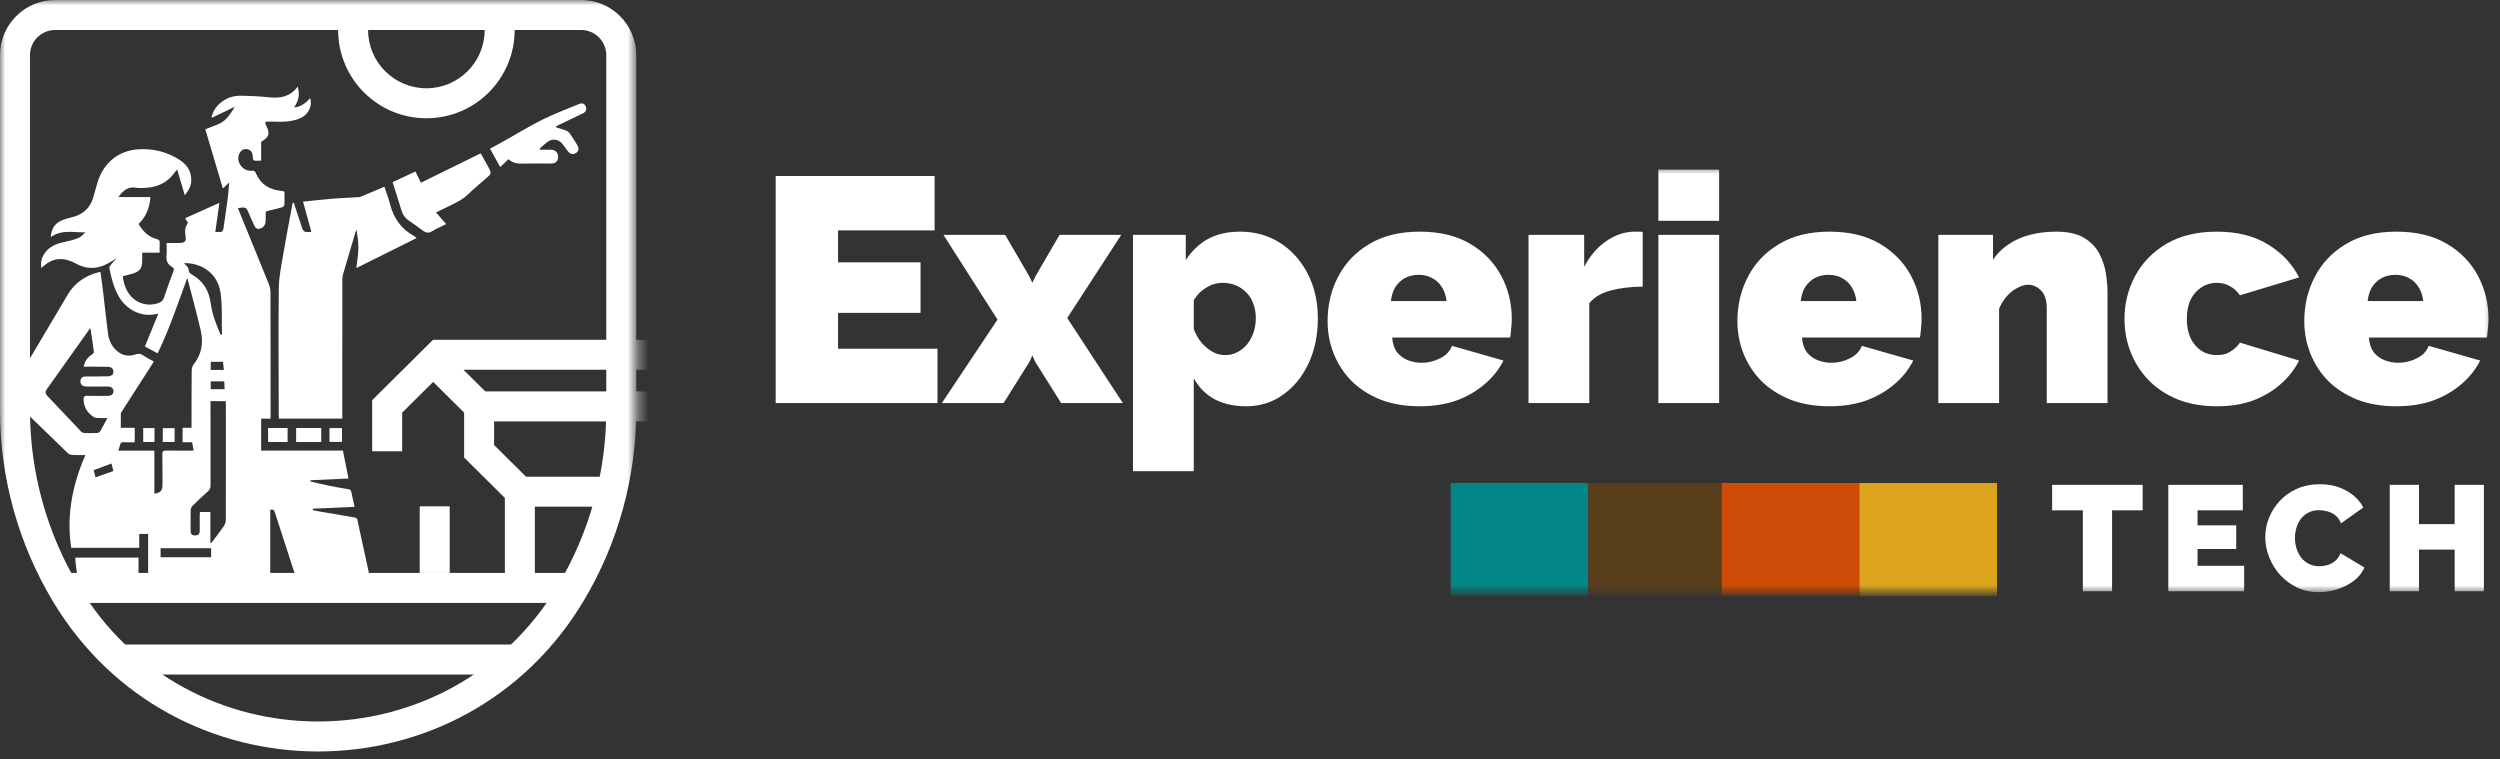
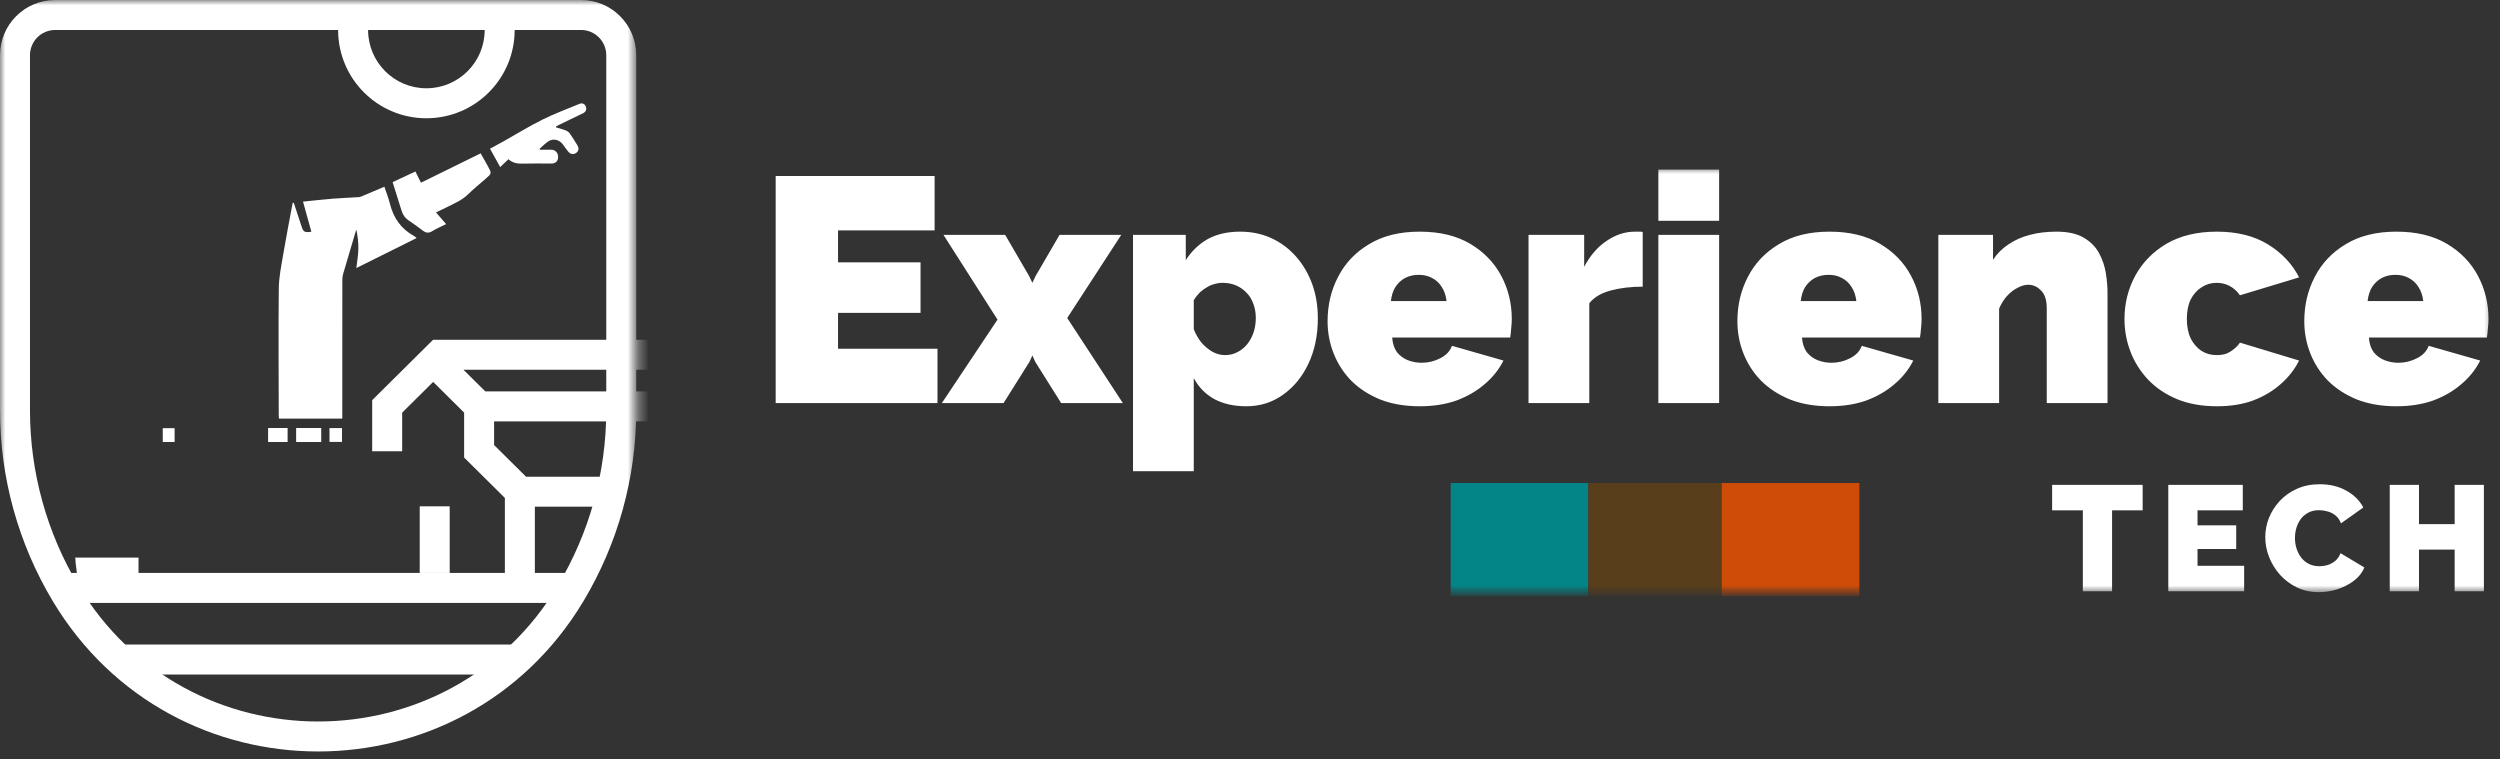
<svg xmlns="http://www.w3.org/2000/svg" width="237" height="72" viewBox="0 0 237 72" fill="none">
  <rect x="0" y="0" width="237" height="72" fill="#333333" stroke="none" />
  <mask id="mask0_462_790" style="mask-type:luminance" maskUnits="userSpaceOnUse" x="0" y="0" width="61" height="72">
    <path d="M60.316 0H0V72H60.316V0Z" fill="white" />
  </mask>
  <g mask="url(#mask0_462_790)">
    <path d="M7.137 52.862H13.132V56.18C12.979 56.189 12.863 56.201 12.748 56.201C11.105 56.201 9.463 56.196 7.821 56.202C7.596 56.203 7.497 56.15 7.472 55.892C7.388 55.052 7.271 54.215 7.171 53.376C7.153 53.222 7.15 53.064 7.137 52.862Z" fill="white" />
-     <path d="M19.98 35.07H21.223C21.193 34.794 21.165 34.543 21.139 34.296H19.98V35.07ZM19.977 36.893H21.294C21.282 36.638 21.272 36.406 21.261 36.153H19.977V36.893ZM10.569 43.944C10.003 44.154 9.447 44.36 8.873 44.573C8.941 44.821 8.996 45.022 9.059 45.251C9.646 45.044 10.203 44.847 10.751 44.654C10.684 44.392 10.632 44.187 10.569 43.944ZM20.015 51.972H15.224V52.828H20.015V51.972ZM17.45 24.946C17.605 25.146 17.86 25.325 17.87 25.519C17.885 25.801 17.993 25.912 18.195 26.027C19.231 26.617 19.817 27.527 19.974 28.741C20.106 29.77 20.482 30.719 20.881 31.659C20.895 31.692 20.929 31.716 20.953 31.744C20.982 31.737 21.011 31.73 21.04 31.723C21.005 30.398 21.097 29.055 20.907 27.755C20.62 25.792 18.958 24.897 17.45 24.946ZM19.945 51.466C19.97 51.475 19.996 51.483 20.022 51.492C20.42 50.961 20.832 50.438 21.209 49.891C21.326 49.723 21.407 49.485 21.408 49.278C21.419 45.644 21.414 42.01 21.412 38.375C21.412 38.257 21.401 38.139 21.396 38.026H19.956C19.956 38.178 19.956 38.31 19.956 38.442C19.955 40.97 19.951 43.498 19.959 46.027C19.96 46.279 19.877 46.437 19.694 46.597C19.198 47.035 18.716 47.491 18.245 47.959C18.148 48.054 18.082 48.229 18.078 48.37C18.061 49.013 18.067 49.657 18.072 50.3C18.074 50.639 18.196 50.763 18.498 50.757C18.831 50.751 18.934 50.642 18.935 50.283C18.937 49.809 18.933 49.334 18.935 48.861C18.935 48.752 18.947 48.645 18.954 48.538H19.945V51.466ZM10.181 39.629C9.814 39.629 9.522 39.639 9.232 39.624C9.107 39.617 8.965 39.587 8.862 39.518C8.289 39.134 7.939 38.611 7.928 37.874C7.925 37.619 7.984 37.515 8.254 37.523C8.907 37.543 9.561 37.533 10.214 37.528C10.565 37.525 10.764 37.355 10.759 37.085C10.753 36.802 10.566 36.647 10.217 36.646C9.553 36.644 8.889 36.645 8.225 36.644C7.837 36.643 7.617 36.459 7.626 36.145C7.636 35.823 7.807 35.687 8.206 35.686C8.903 35.684 9.6 35.696 10.296 35.672C10.446 35.666 10.659 35.568 10.72 35.446C10.784 35.319 10.749 35.077 10.665 34.95C10.592 34.84 10.392 34.775 10.246 34.772C9.486 34.755 8.726 34.764 7.934 34.764C8.034 34.218 8.316 33.862 8.735 33.597C8.811 33.547 8.912 33.434 8.903 33.363C8.808 32.633 8.693 31.906 8.583 31.178C8.555 31.163 8.526 31.149 8.498 31.134C8.474 31.184 8.457 31.239 8.425 31.284C7.105 33.148 5.787 35.014 4.457 36.87C4.274 37.126 4.27 37.301 4.49 37.532C5.563 38.654 6.622 39.79 7.692 40.915C7.766 40.993 7.896 41.047 8.003 41.051C8.405 41.066 8.809 41.066 9.211 41.047C9.31 41.042 9.446 40.973 9.496 40.889C9.722 40.506 9.925 40.107 10.181 39.629ZM9.526 25.794C9.609 26.414 9.699 27.024 9.771 27.636C9.928 28.957 10.063 30.282 10.236 31.601C10.31 32.166 10.519 32.693 10.919 33.109C11.448 33.658 12.084 33.855 12.802 33.611C13.108 33.506 13.347 33.523 13.616 33.713C13.909 33.921 14.239 34.073 14.573 34.261C14.523 34.356 14.487 34.434 14.441 34.506C13.476 36.008 12.509 37.51 11.544 39.013C11.508 39.068 11.457 39.129 11.456 39.188C11.448 39.636 11.452 40.083 11.452 40.557H12.77V41.928C12.442 41.928 12.117 41.951 11.797 41.921C11.527 41.897 11.395 41.992 11.352 42.263C11.329 42.405 11.275 42.542 11.222 42.726H14.632V46.789C15.191 46.746 15.402 46.524 15.402 45.98C15.402 45.02 15.415 44.059 15.391 43.1C15.383 42.769 15.498 42.706 15.783 42.713C16.512 42.73 17.243 42.72 17.973 42.72C18.089 42.72 18.206 42.72 18.363 42.72C18.309 42.436 18.263 42.197 18.212 41.928H17.31V40.557H18.157C18.157 40.387 18.157 40.254 18.157 40.121C18.16 38.438 18.156 36.756 18.174 35.072C18.177 34.883 18.263 34.659 18.381 34.51C19.124 33.569 19.294 32.486 19.034 31.351C18.654 29.696 18.198 28.061 17.756 26.342C16.866 28.768 16.069 31.175 14.942 33.5C14.53 33.275 14.132 33.059 13.737 32.844C14.161 31.808 14.572 30.804 15.006 29.743C14.869 29.762 14.801 29.766 14.734 29.78C13.417 30.078 11.99 29.389 11.245 28.077C10.786 27.27 10.56 26.372 10.373 25.466C10.352 25.361 10.42 25.209 10.492 25.116C10.654 24.907 10.845 24.721 11.085 24.46C10.896 24.577 10.773 24.65 10.652 24.73C9.544 25.46 8.403 25.656 7.196 24.983C6.958 24.851 6.7 24.746 6.44 24.668C5.629 24.424 4.891 24.589 4.234 25.142C4.144 25.218 4.053 25.292 3.919 25.402C3.829 24.856 3.951 24.42 4.222 24.026C4.677 23.364 5.343 23.099 6.081 22.949C6.527 22.859 6.974 22.742 7.397 22.574C7.657 22.471 7.873 22.25 8.087 22.029C6.982 22.049 5.856 21.729 4.812 22.481C4.87 21.719 5.176 21.203 5.783 20.925C6.118 20.771 6.482 20.674 6.84 20.587C7.845 20.344 8.536 19.752 8.842 18.714C8.971 18.272 9.093 17.827 9.219 17.383C9.754 15.502 11.178 14.29 13.068 14.158C14.426 14.062 15.714 14.355 16.893 15.072C17.636 15.524 18.159 16.151 18.134 17.11C18.121 17.638 17.871 18.067 17.519 18.518C17.273 17.683 17.046 16.915 16.794 16.061C16.657 16.232 16.581 16.32 16.512 16.414C15.836 17.328 14.92 17.75 13.83 17.802C13.526 17.817 13.212 17.852 12.917 17.797C12.153 17.655 11.671 18.061 11.221 18.684H14.259C14.182 19.707 13.845 20.544 13.14 21.232C13.549 21.936 14.089 22.466 14.87 22.669C15.088 22.726 15.151 22.817 15.14 23.033C15.125 23.325 15.136 23.619 15.136 23.954H13.479C13.479 24.237 13.479 24.479 13.479 24.722C13.48 25.403 13.278 25.708 12.644 25.919C12.316 26.028 11.975 26.096 11.641 26.182C11.883 28.449 13.613 29.236 15.035 28.725C15.288 28.634 15.451 28.494 15.545 28.217C15.826 27.375 16.131 26.542 16.439 25.71C16.505 25.534 16.509 25.41 16.337 25.32C15.879 25.081 15.731 24.698 15.786 24.179C15.824 23.824 15.794 23.46 15.794 23.039C16.074 23.039 16.332 23.041 16.59 23.039C16.796 23.036 17.004 23.039 17.21 23.019C17.49 22.99 17.648 22.845 17.606 22.524C17.576 22.29 17.539 22.051 17.552 21.817C17.561 21.649 17.617 21.465 17.707 21.327C17.801 21.184 17.846 21.087 17.718 20.95C17.662 20.889 17.633 20.8 17.568 20.681C18.635 20.201 19.677 19.733 20.8 19.228C20.666 20.182 20.542 21.054 20.41 21.985C20.625 21.985 20.82 22.012 21.002 21.973C21.076 21.957 21.159 21.806 21.175 21.707C21.326 20.705 21.47 19.701 21.602 18.696C21.658 18.264 21.681 17.828 21.727 17.299C21.502 17.511 21.348 17.656 21.128 17.863C20.561 15.958 20.012 14.113 19.462 12.263C20.212 11.919 20.98 11.802 21.499 11.201C21.785 10.869 22.038 10.506 22.262 10.12C21.548 10.463 20.834 10.806 20.12 11.149C20.098 11.126 20.075 11.102 20.052 11.078C20.207 10.558 20.472 10.101 20.894 9.755C21.441 9.307 22.085 9.07 22.772 9.075C23.707 9.083 24.643 9.136 25.574 9.23C26.612 9.333 27.524 9.154 28.224 8.21C28.442 8.954 28.308 9.588 27.874 10.172C28.39 10.191 29.038 9.767 29.391 9.304C29.635 9.929 29.295 10.795 28.58 11.149C28.17 11.352 27.697 11.463 27.241 11.51C26.659 11.57 26.066 11.522 25.478 11.524C25.101 11.525 25.074 11.577 25.251 11.933C25.607 12.65 25.507 12.994 24.824 13.396C24.805 13.407 24.789 13.423 24.756 13.449V15.222C24.636 15.228 24.531 15.237 24.426 15.238C23.987 15.241 23.987 15.24 23.959 14.794C23.941 14.482 23.81 14.247 23.511 14.16C23.208 14.072 22.955 14.17 22.764 14.437C22.308 15.077 22.793 16.071 23.617 16.179C23.714 16.191 23.815 16.202 23.91 16.187C24.096 16.156 24.184 16.245 24.254 16.411C24.692 17.46 25.505 17.959 26.567 18.086C26.694 18.102 26.82 18.13 26.968 18.155C26.968 18.586 26.98 19.003 26.958 19.419C26.954 19.502 26.836 19.625 26.748 19.65C26.308 19.776 25.863 19.884 25.415 19.981C25.246 20.017 25.174 20.087 25.184 20.271C25.196 20.496 25.191 20.723 25.181 20.948C25.168 21.25 25.057 21.496 24.771 21.622C24.464 21.758 24.274 21.709 24.121 21.406C23.939 21.047 23.784 20.673 23.626 20.302C23.336 19.622 23.338 19.62 22.56 19.722C22.625 19.895 22.683 20.059 22.749 20.22C23.657 22.443 24.572 24.664 25.47 26.892C25.576 27.154 25.641 27.456 25.642 27.739C25.654 31.613 25.652 35.487 25.653 39.361C25.653 39.46 25.643 39.559 25.637 39.687H24.755V42.715H32.507C32.687 43.615 32.86 44.482 33.036 45.36C31.81 45.417 30.621 45.473 29.433 45.528C29.43 45.568 29.427 45.607 29.424 45.647C30.041 45.786 30.657 45.936 31.276 46.062C31.853 46.18 32.432 46.282 33.013 46.374C33.19 46.402 33.273 46.469 33.309 46.658C33.397 47.119 33.51 47.575 33.616 48.051C32.262 48.11 30.957 48.167 29.653 48.224C29.652 48.27 29.651 48.316 29.65 48.362C29.783 48.391 29.915 48.425 30.049 48.447C31.25 48.652 32.453 48.851 33.653 49.063C33.736 49.078 33.855 49.172 33.872 49.249C34.376 51.535 34.869 53.824 35.363 56.113C35.365 56.121 35.356 56.133 35.338 56.181C35.24 56.187 35.125 56.199 35.011 56.199C32.973 56.201 30.936 56.196 28.899 56.211C28.623 56.212 28.502 56.122 28.416 55.852C27.636 53.424 26.84 51.001 26.057 48.574C25.984 48.348 25.886 48.247 25.619 48.344V56.175C25.467 56.185 25.354 56.199 25.24 56.199C21.634 56.201 18.028 56.199 14.422 56.209C14.131 56.21 14.031 56.139 14.034 55.817C14.051 54.224 14.042 52.632 14.042 51.039V50.616H13.198V51.931H6.752C6.289 48.867 6.858 45.971 8.095 43.138C7.657 43.138 7.267 43.153 6.879 43.13C6.728 43.121 6.545 43.068 6.439 42.965C4.882 41.469 3.344 39.95 1.779 38.462C1.257 37.965 1.153 37.401 1.367 36.749C1.486 36.389 1.623 36.025 1.813 35.702C3.339 33.111 4.88 30.53 6.413 27.944C7.09 26.802 8.093 26.143 9.321 25.812C9.372 25.799 9.427 25.802 9.526 25.794Z" fill="white" />
    <path d="M27.85 19.224C28.088 19.945 28.328 20.664 28.562 21.386C28.763 22.006 28.836 22.055 29.518 21.97C29.257 21.026 28.996 20.086 28.727 19.115C29.689 19.018 30.626 18.909 31.565 18.833C32.379 18.767 33.196 18.745 34.01 18.688C34.166 18.676 34.323 18.6 34.471 18.534C35.231 18.196 35.345 18.185 36.103 17.844C36.201 17.8 36.301 17.758 36.439 17.699C36.621 18.252 36.83 18.773 36.965 19.314C37.303 20.667 38.024 21.697 39.223 22.356C39.308 22.403 39.384 22.47 39.462 22.531C39.476 22.542 39.481 22.568 39.483 22.572C37.378 23.624 35.917 24.343 33.783 25.41C33.851 24.793 33.959 24.201 33.972 23.606C33.985 23.001 33.905 22.395 33.791 21.78C33.764 21.84 33.732 21.899 33.713 21.962C33.316 23.297 32.918 24.631 32.529 25.969C32.477 26.149 32.454 26.344 32.454 26.532C32.449 30.766 32.45 35.001 32.449 39.235V39.684H26.442C26.436 39.56 26.426 39.441 26.425 39.322C26.42 35.325 26.387 31.327 26.43 27.33C26.442 26.28 26.661 25.227 26.837 24.184C27.117 22.529 27.439 20.883 27.744 19.233C27.779 19.23 27.815 19.227 27.85 19.224Z" fill="white" />
    <path d="M39.381 16.256C39.554 16.608 39.725 16.954 39.906 17.32C41.789 16.394 43.651 15.477 45.566 14.536C45.8 14.953 46.031 15.355 46.254 15.762C46.625 16.44 46.622 16.439 46.044 16.942C45.478 17.435 44.894 17.911 44.355 18.435C43.825 18.951 43.177 19.234 42.543 19.552C42.153 19.747 41.759 19.932 41.332 20.138C41.653 20.507 41.957 20.858 42.295 21.247C41.846 21.469 41.393 21.653 40.982 21.91C40.641 22.124 40.381 22.09 40.077 21.855C39.634 21.511 39.169 21.194 38.707 20.876C38.392 20.66 38.192 20.363 38.077 19.998C37.794 19.099 37.513 18.2 37.221 17.268C37.952 16.925 38.651 16.598 39.381 16.256Z" fill="white" />
    <path d="M52.712 12.073C53.011 12.165 53.316 12.24 53.607 12.355C53.759 12.415 53.921 12.518 54.016 12.65C54.263 12.992 54.477 13.36 54.703 13.719C54.9 14.033 54.883 14.286 54.657 14.468C54.407 14.671 54.094 14.645 53.87 14.377C53.684 14.156 53.528 13.91 53.352 13.68C53.019 13.243 52.458 13.1 52.002 13.389C51.695 13.583 51.437 13.86 51.157 14.1C51.171 14.13 51.184 14.162 51.198 14.193C51.552 14.193 51.906 14.191 52.26 14.194C52.641 14.197 52.91 14.481 52.91 14.876C52.911 15.274 52.676 15.503 52.268 15.504C51.343 15.504 50.417 15.487 49.492 15.511C49.015 15.524 48.587 15.437 48.2 15.093C47.955 15.328 47.717 15.555 47.419 15.838C47.094 15.251 46.781 14.685 46.455 14.098C46.907 13.851 47.32 13.631 47.729 13.401C48.962 12.709 50.17 11.962 51.434 11.335C52.568 10.771 53.76 10.332 54.931 9.847C55.205 9.733 55.435 9.846 55.538 10.104C55.64 10.364 55.548 10.602 55.272 10.738C54.514 11.108 53.753 11.47 52.994 11.836C52.897 11.883 52.803 11.938 52.708 11.989C52.709 12.017 52.71 12.045 52.712 12.073Z" fill="white" />
    <path d="M28.074 40.576H30.451V41.903H28.074V40.576Z" fill="white" />
    <path d="M25.416 40.574H27.265V41.902H25.416V40.574Z" fill="white" />
    <path d="M31.236 40.583H32.423V41.893H31.236V40.583Z" fill="white" />
    <path d="M16.553 41.901H15.43V40.591H16.553V41.901Z" fill="white" />
-     <path d="M13.577 40.582H14.645V41.899H13.577V40.582Z" fill="white" />
    <path fill-rule="evenodd" clip-rule="evenodd" d="M5.232 2.842C3.912 2.842 2.842 3.912 2.842 5.232V38.902C2.842 44.755 4.43 50.498 7.437 55.519L6.217 56.249L7.437 55.519C17.718 72.691 42.598 72.691 52.879 55.519L54.099 56.249L52.879 55.519C55.886 50.498 57.474 44.755 57.474 38.902V5.232C57.474 3.912 56.404 2.842 55.084 2.842H5.232ZM0 5.232C0 2.343 2.343 0 5.232 0H55.084C57.973 0 60.316 2.343 60.316 5.232V38.902C60.316 45.269 58.589 51.517 55.318 56.979C43.933 75.993 16.383 75.993 4.998 56.979L6.212 56.253L4.998 56.979C1.727 51.517 0 45.269 0 38.902V5.232Z" fill="white" />
    <path d="M42.631 48H39.789V54.316H42.631V48Z" fill="white" />
    <path fill-rule="evenodd" clip-rule="evenodd" d="M34.895 2.842C34.895 5.894 37.369 8.369 40.421 8.369C43.473 8.369 45.948 5.894 45.948 2.842H48.79C48.79 7.464 45.043 11.211 40.421 11.211C35.8 11.211 32.053 7.464 32.053 2.842H34.895ZM43.937 35.053H63.148V32.211H41.071L41.063 32.202L35.284 37.933V42.783H38.126V39.117L41.063 36.205L43.999 39.117V43.375L47.862 47.205V54.316H5.685V57.158H54.79V54.316H50.704V48.034H58.737V45.192H49.868L46.841 42.191V39.946H67.506V37.104H46.005L43.937 35.053ZM48.948 63.947H11.369V61.105H48.948V63.947Z" fill="white" />
  </g>
  <mask id="mask1_462_790" style="mask-type:luminance" maskUnits="userSpaceOnUse" x="71" y="15" width="166" height="42">
    <path d="M236.527 15.79H71.685V56.211H236.527V15.79Z" fill="white" />
  </mask>
  <g mask="url(#mask1_462_790)">
    <path d="M150.577 45.79H137.527V56.526H150.577V45.79Z" fill="#038587" />
    <path d="M163.218 45.79H150.576V56.526H163.218V45.79Z" fill="#593E1B" />
    <path d="M176.267 45.79H163.218V56.526H176.267V45.79Z" fill="#CE4C08" />
-     <path d="M189.317 45.79H176.268V56.526H189.317V45.79Z" fill="#DCA41C" />
    <path d="M203.124 48.379H200.225V56.053H197.454V48.379H194.541V45.963H203.124V48.379ZM212.745 53.637V56.053H205.554V45.963H212.617V48.379H208.326V49.8H211.992V52.045H208.326V53.637H212.745ZM214.748 50.923C214.748 50.307 214.861 49.705 215.089 49.118C215.326 48.521 215.667 47.981 216.112 47.498C216.557 47.015 217.097 46.631 217.732 46.347C218.376 46.053 219.101 45.906 219.906 45.906C220.872 45.906 221.716 46.11 222.436 46.517C223.156 46.915 223.691 47.446 224.041 48.109L221.924 49.615C221.801 49.284 221.621 49.028 221.384 48.848C221.157 48.668 220.906 48.545 220.631 48.478C220.366 48.403 220.105 48.365 219.849 48.365C219.451 48.365 219.106 48.445 218.812 48.606C218.528 48.758 218.291 48.962 218.101 49.217C217.921 49.473 217.784 49.757 217.689 50.07C217.604 50.383 217.561 50.695 217.561 51.008C217.561 51.358 217.614 51.695 217.718 52.017C217.822 52.339 217.974 52.628 218.172 52.884C218.371 53.13 218.613 53.324 218.897 53.466C219.191 53.608 219.518 53.679 219.878 53.679C220.134 53.679 220.394 53.642 220.659 53.566C220.925 53.48 221.166 53.348 221.384 53.168C221.602 52.988 221.768 52.746 221.881 52.443L224.141 53.793C223.942 54.286 223.61 54.707 223.146 55.058C222.682 55.408 222.156 55.678 221.569 55.868C220.981 56.048 220.399 56.138 219.821 56.138C219.072 56.138 218.386 55.991 217.76 55.697C217.145 55.394 216.609 54.996 216.155 54.504C215.709 54.002 215.364 53.443 215.117 52.827C214.871 52.202 214.748 51.567 214.748 50.923ZM235.473 45.963V56.053H232.702V52.102H229.32V56.053H226.548V45.963H229.32V49.686H232.702V45.963H235.473Z" fill="white" />
    <path d="M88.874 33.057V38.211H73.534V16.686H88.601V21.84H79.446V24.872H87.267V29.662H79.446V33.057H88.874ZM95.291 22.265L97.565 26.175L97.868 26.812L98.171 26.175L100.445 22.265H106.296L101.172 30.147L106.447 38.211H100.596L98.141 34.3L97.868 33.694L97.595 34.3L95.14 38.211H89.289L94.564 30.298L89.44 22.265H95.291ZM118.141 38.514C116.989 38.514 115.988 38.291 115.139 37.847C114.291 37.382 113.634 36.715 113.169 35.846V44.668H107.409V22.265H112.411V24.659C112.977 23.79 113.674 23.123 114.503 22.659C115.352 22.194 116.372 21.961 117.565 21.961C118.636 21.961 119.616 22.163 120.505 22.568C121.395 22.972 122.173 23.548 122.84 24.296C123.507 25.043 124.022 25.913 124.386 26.903C124.75 27.893 124.931 28.985 124.931 30.177C124.931 31.774 124.638 33.198 124.052 34.451C123.466 35.705 122.658 36.695 121.627 37.422C120.616 38.15 119.454 38.514 118.141 38.514ZM116.14 33.663C116.564 33.663 116.948 33.572 117.292 33.39C117.656 33.209 117.969 32.956 118.232 32.633C118.494 32.309 118.696 31.935 118.838 31.511C118.979 31.086 119.05 30.632 119.05 30.147C119.05 29.641 118.969 29.187 118.808 28.782C118.666 28.378 118.454 28.035 118.171 27.752C117.888 27.448 117.555 27.216 117.171 27.054C116.787 26.893 116.362 26.812 115.897 26.812C115.635 26.812 115.372 26.852 115.109 26.933C114.867 26.994 114.634 27.095 114.412 27.236C114.19 27.358 113.967 27.519 113.745 27.721C113.543 27.923 113.351 28.166 113.169 28.449V31.208C113.351 31.672 113.593 32.097 113.897 32.481C114.22 32.845 114.574 33.138 114.958 33.36C115.342 33.562 115.736 33.663 116.14 33.663ZM134.586 38.514C133.191 38.514 131.948 38.302 130.857 37.877C129.766 37.432 128.846 36.836 128.098 36.089C127.371 35.341 126.815 34.482 126.431 33.512C126.047 32.542 125.855 31.521 125.855 30.45C125.855 28.914 126.188 27.509 126.855 26.236C127.522 24.942 128.502 23.912 129.796 23.144C131.089 22.355 132.686 21.961 134.586 21.961C136.486 21.961 138.082 22.345 139.376 23.113C140.669 23.881 141.649 24.892 142.316 26.145C142.983 27.398 143.317 28.762 143.317 30.238C143.317 30.541 143.296 30.854 143.256 31.177C143.236 31.48 143.206 31.753 143.165 31.996H131.979C132.019 32.562 132.171 33.027 132.433 33.39C132.716 33.734 133.06 33.987 133.464 34.148C133.888 34.31 134.323 34.391 134.768 34.391C135.394 34.391 135.98 34.249 136.526 33.966C137.092 33.683 137.466 33.289 137.648 32.784L142.529 34.179C142.104 35.027 141.508 35.775 140.74 36.422C139.992 37.069 139.103 37.584 138.072 37.968C137.041 38.332 135.879 38.514 134.586 38.514ZM131.857 28.54H137.132C137.072 28.014 136.92 27.57 136.678 27.206C136.455 26.842 136.152 26.559 135.768 26.357C135.404 26.155 134.98 26.054 134.495 26.054C134.01 26.054 133.575 26.155 133.191 26.357C132.827 26.559 132.524 26.842 132.282 27.206C132.059 27.57 131.918 28.014 131.857 28.54ZM155.727 27.176C154.616 27.176 153.605 27.297 152.696 27.539C151.786 27.782 151.109 28.186 150.664 28.752V38.211H144.904V22.265H150.179V25.296C150.745 24.225 151.453 23.406 152.302 22.84C153.15 22.254 154.05 21.961 155 21.961C155.222 21.961 155.374 21.961 155.454 21.961C155.555 21.961 155.646 21.971 155.727 21.992V27.176ZM157.213 38.211V22.265H162.973V38.211H157.213ZM157.213 20.931V16.08H162.973V20.931H157.213ZM173.436 38.514C172.042 38.514 170.799 38.302 169.707 37.877C168.616 37.432 167.696 36.836 166.949 36.089C166.221 35.341 165.665 34.482 165.281 33.512C164.897 32.542 164.705 31.521 164.705 30.45C164.705 28.914 165.039 27.509 165.706 26.236C166.372 24.942 167.353 23.912 168.646 23.144C169.94 22.355 171.536 21.961 173.436 21.961C175.336 21.961 176.932 22.345 178.226 23.113C179.519 23.881 180.5 24.892 181.167 26.145C181.834 27.398 182.167 28.762 182.167 30.238C182.167 30.541 182.147 30.854 182.106 31.177C182.086 31.48 182.056 31.753 182.015 31.996H170.829C170.869 32.562 171.021 33.027 171.284 33.39C171.567 33.734 171.91 33.987 172.314 34.148C172.739 34.31 173.173 34.391 173.618 34.391C174.245 34.391 174.831 34.249 175.376 33.966C175.942 33.683 176.316 33.289 176.498 32.784L181.379 34.179C180.954 35.027 180.358 35.775 179.59 36.422C178.842 37.069 177.953 37.584 176.922 37.968C175.892 38.332 174.73 38.514 173.436 38.514ZM170.708 28.54H175.983C175.922 28.014 175.77 27.57 175.528 27.206C175.306 26.842 175.002 26.559 174.618 26.357C174.255 26.155 173.83 26.054 173.345 26.054C172.86 26.054 172.426 26.155 172.042 26.357C171.678 26.559 171.375 26.842 171.132 27.206C170.91 27.57 170.768 28.014 170.708 28.54ZM199.792 38.211H194.032V29.237C194.032 28.449 193.85 27.883 193.486 27.539C193.143 27.176 192.738 26.994 192.274 26.994C191.95 26.994 191.607 27.095 191.243 27.297C190.879 27.479 190.546 27.742 190.242 28.085C189.939 28.429 189.697 28.823 189.515 29.267V38.211H183.755V22.265H188.939V24.629C189.323 24.043 189.808 23.558 190.394 23.174C190.98 22.77 191.657 22.467 192.425 22.265C193.193 22.062 194.032 21.961 194.941 21.961C196.033 21.961 196.902 22.153 197.548 22.537C198.195 22.921 198.68 23.416 199.004 24.023C199.327 24.629 199.539 25.266 199.64 25.933C199.741 26.579 199.792 27.176 199.792 27.721V38.211ZM210.163 38.514C208.748 38.514 207.495 38.291 206.404 37.847C205.332 37.402 204.423 36.796 203.675 36.028C202.927 35.24 202.361 34.35 201.977 33.36C201.593 32.37 201.401 31.329 201.401 30.238C201.401 28.782 201.735 27.428 202.402 26.175C203.089 24.902 204.079 23.881 205.373 23.113C206.686 22.345 208.283 21.961 210.163 21.961C212.083 21.961 213.7 22.366 215.013 23.174C216.327 23.982 217.307 25.023 217.954 26.297L212.345 27.994C212.083 27.61 211.759 27.317 211.375 27.115C211.012 26.913 210.597 26.812 210.132 26.812C209.607 26.812 209.132 26.953 208.708 27.236C208.283 27.499 207.94 27.883 207.677 28.388C207.434 28.894 207.313 29.51 207.313 30.238C207.313 30.945 207.434 31.561 207.677 32.087C207.94 32.592 208.283 32.986 208.708 33.269C209.132 33.532 209.607 33.663 210.132 33.663C210.456 33.663 210.749 33.623 211.012 33.542C211.274 33.441 211.517 33.299 211.739 33.118C211.982 32.936 212.184 32.723 212.345 32.481L217.954 34.179C217.529 35.027 216.943 35.775 216.196 36.422C215.468 37.069 214.599 37.584 213.588 37.968C212.598 38.332 211.456 38.514 210.163 38.514ZM227.178 38.514C225.783 38.514 224.54 38.302 223.449 37.877C222.358 37.432 221.438 36.836 220.69 36.089C219.963 35.341 219.407 34.482 219.023 33.512C218.639 32.542 218.447 31.521 218.447 30.45C218.447 28.914 218.78 27.509 219.447 26.236C220.114 24.942 221.094 23.912 222.388 23.144C223.681 22.355 225.278 21.961 227.178 21.961C229.078 21.961 230.674 22.345 231.968 23.113C233.261 23.881 234.241 24.892 234.908 26.145C235.575 27.398 235.909 28.762 235.909 30.238C235.909 30.541 235.888 30.854 235.848 31.177C235.828 31.48 235.798 31.753 235.757 31.996H224.571C224.611 32.562 224.763 33.027 225.025 33.39C225.308 33.734 225.652 33.987 226.056 34.148C226.48 34.31 226.915 34.391 227.36 34.391C227.986 34.391 228.572 34.249 229.118 33.966C229.684 33.683 230.058 33.289 230.24 32.784L235.121 34.179C234.696 35.027 234.1 35.775 233.332 36.422C232.584 37.069 231.695 37.584 230.664 37.968C229.633 38.332 228.471 38.514 227.178 38.514ZM224.449 28.54H229.724C229.664 28.014 229.512 27.57 229.27 27.206C229.047 26.842 228.744 26.559 228.36 26.357C227.996 26.155 227.572 26.054 227.087 26.054C226.602 26.054 226.167 26.155 225.783 26.357C225.419 26.559 225.116 26.842 224.874 27.206C224.651 27.57 224.51 28.014 224.449 28.54Z" fill="white" />
  </g>
</svg>